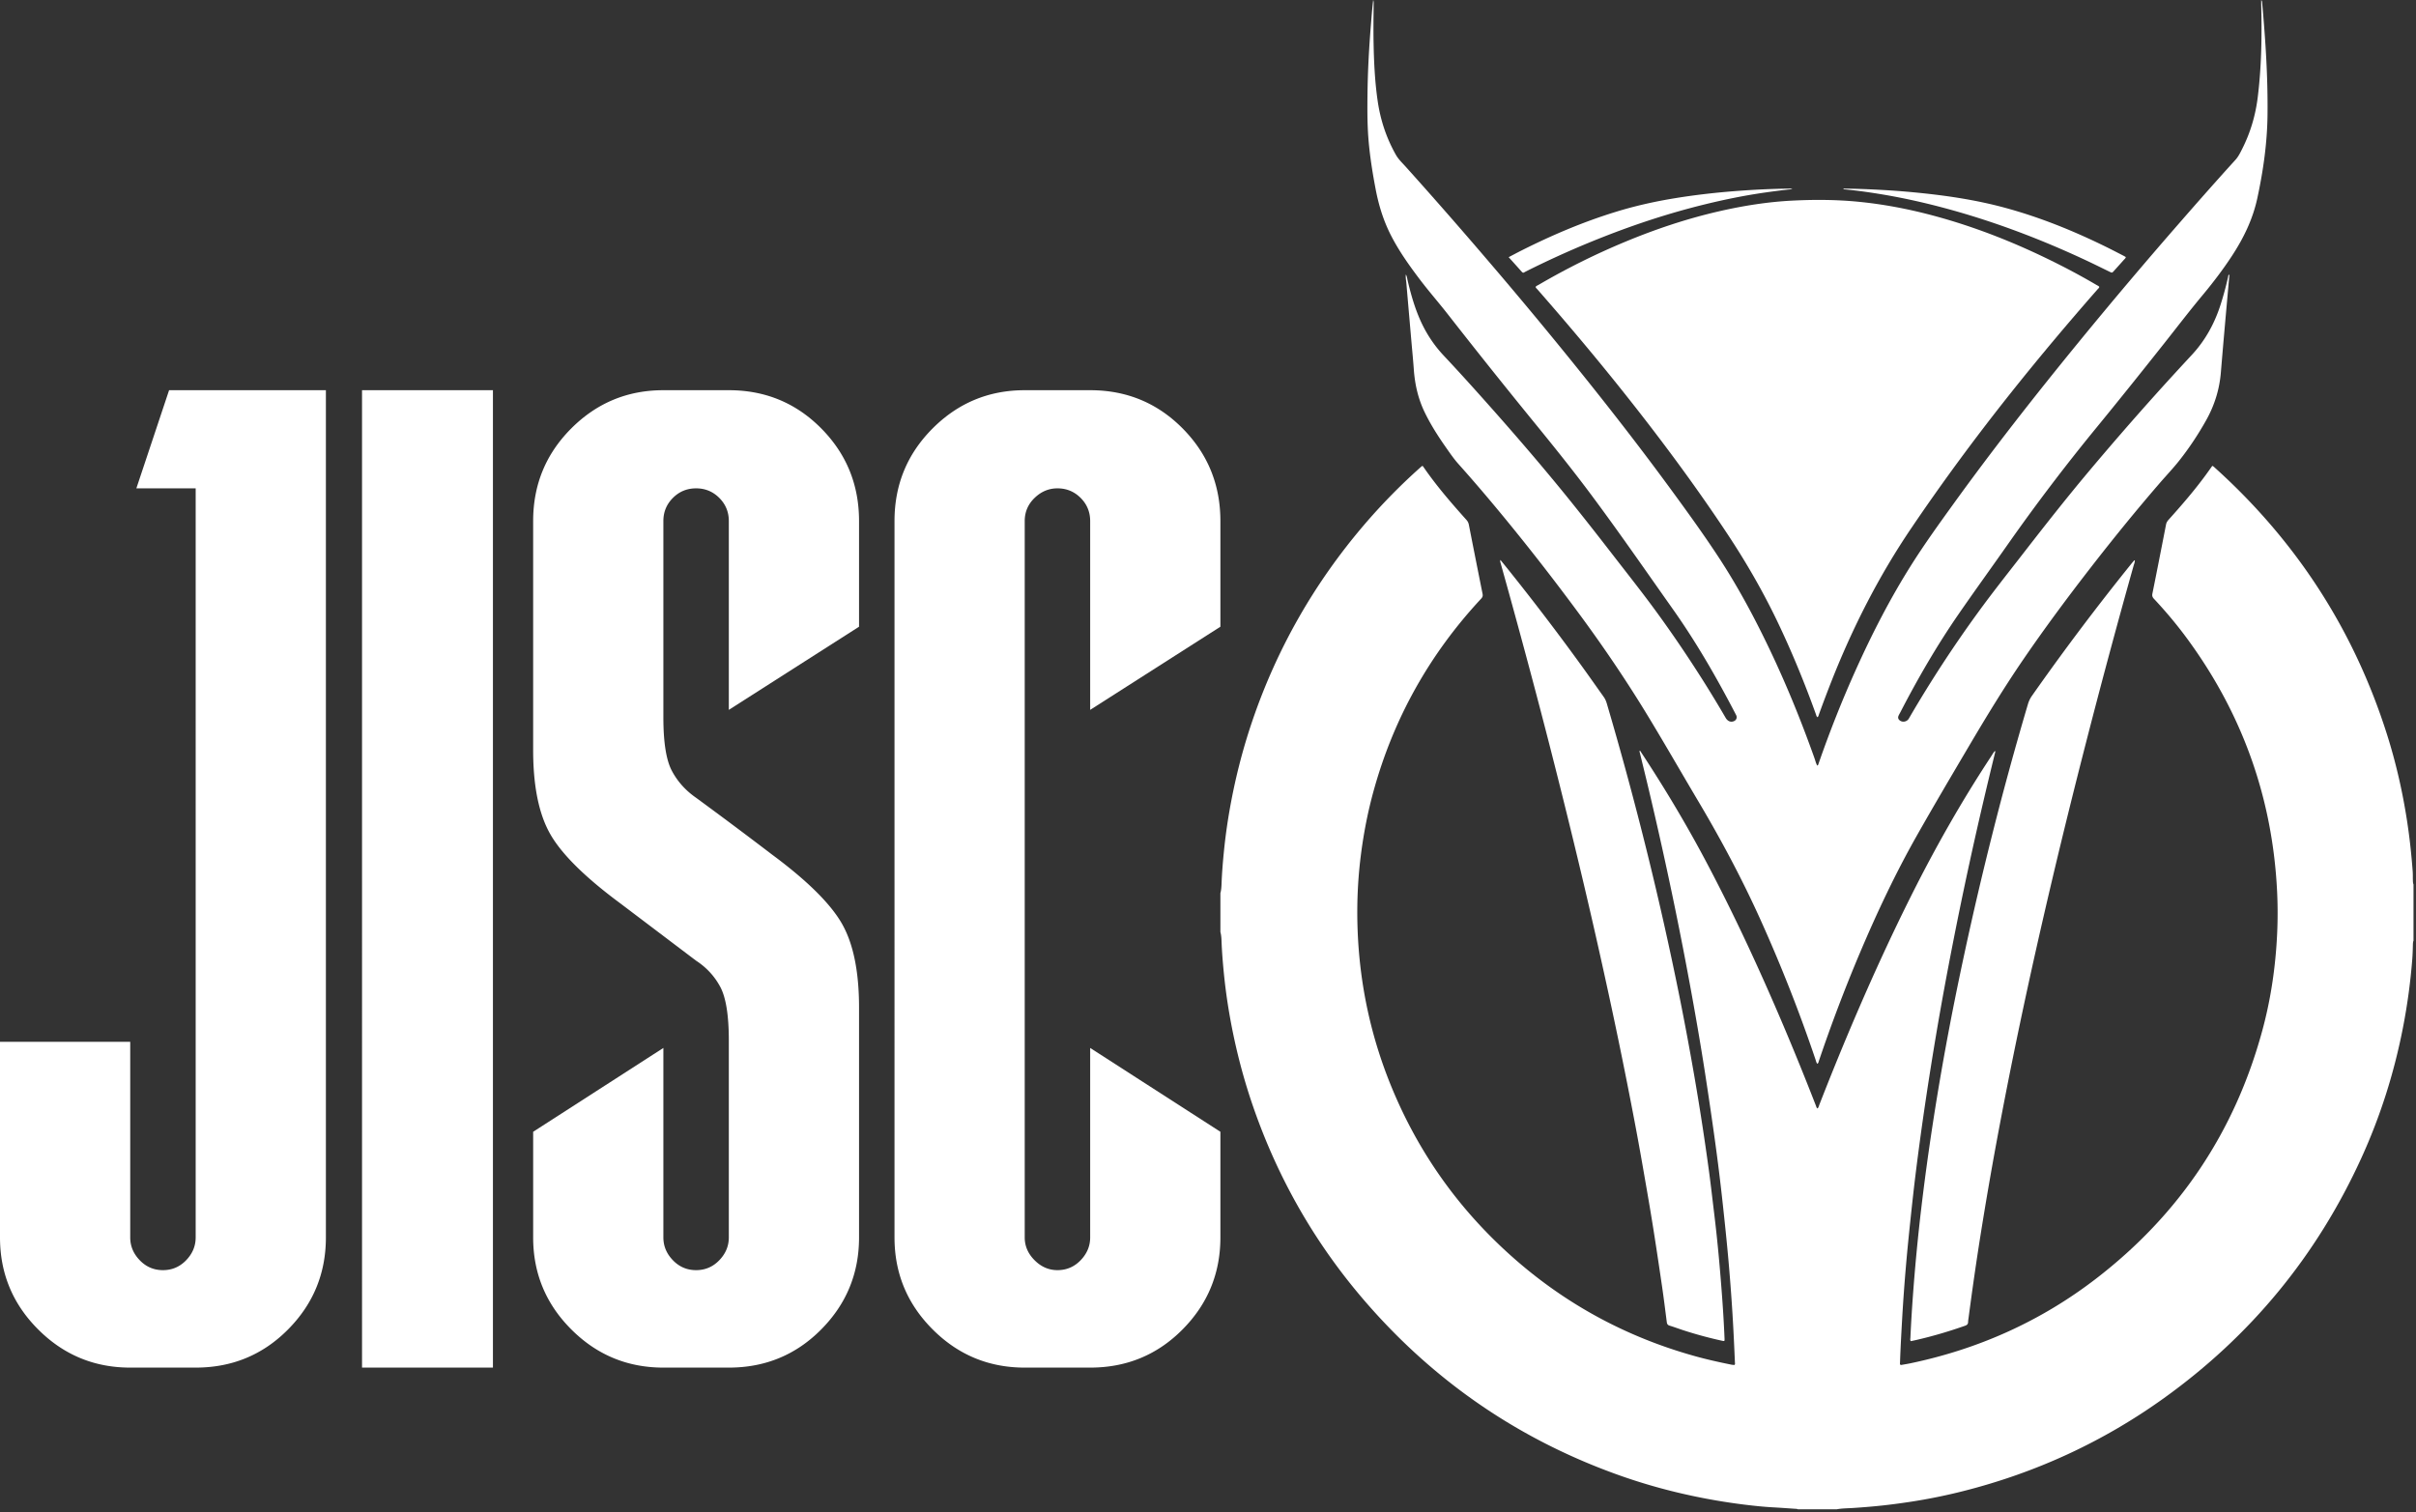
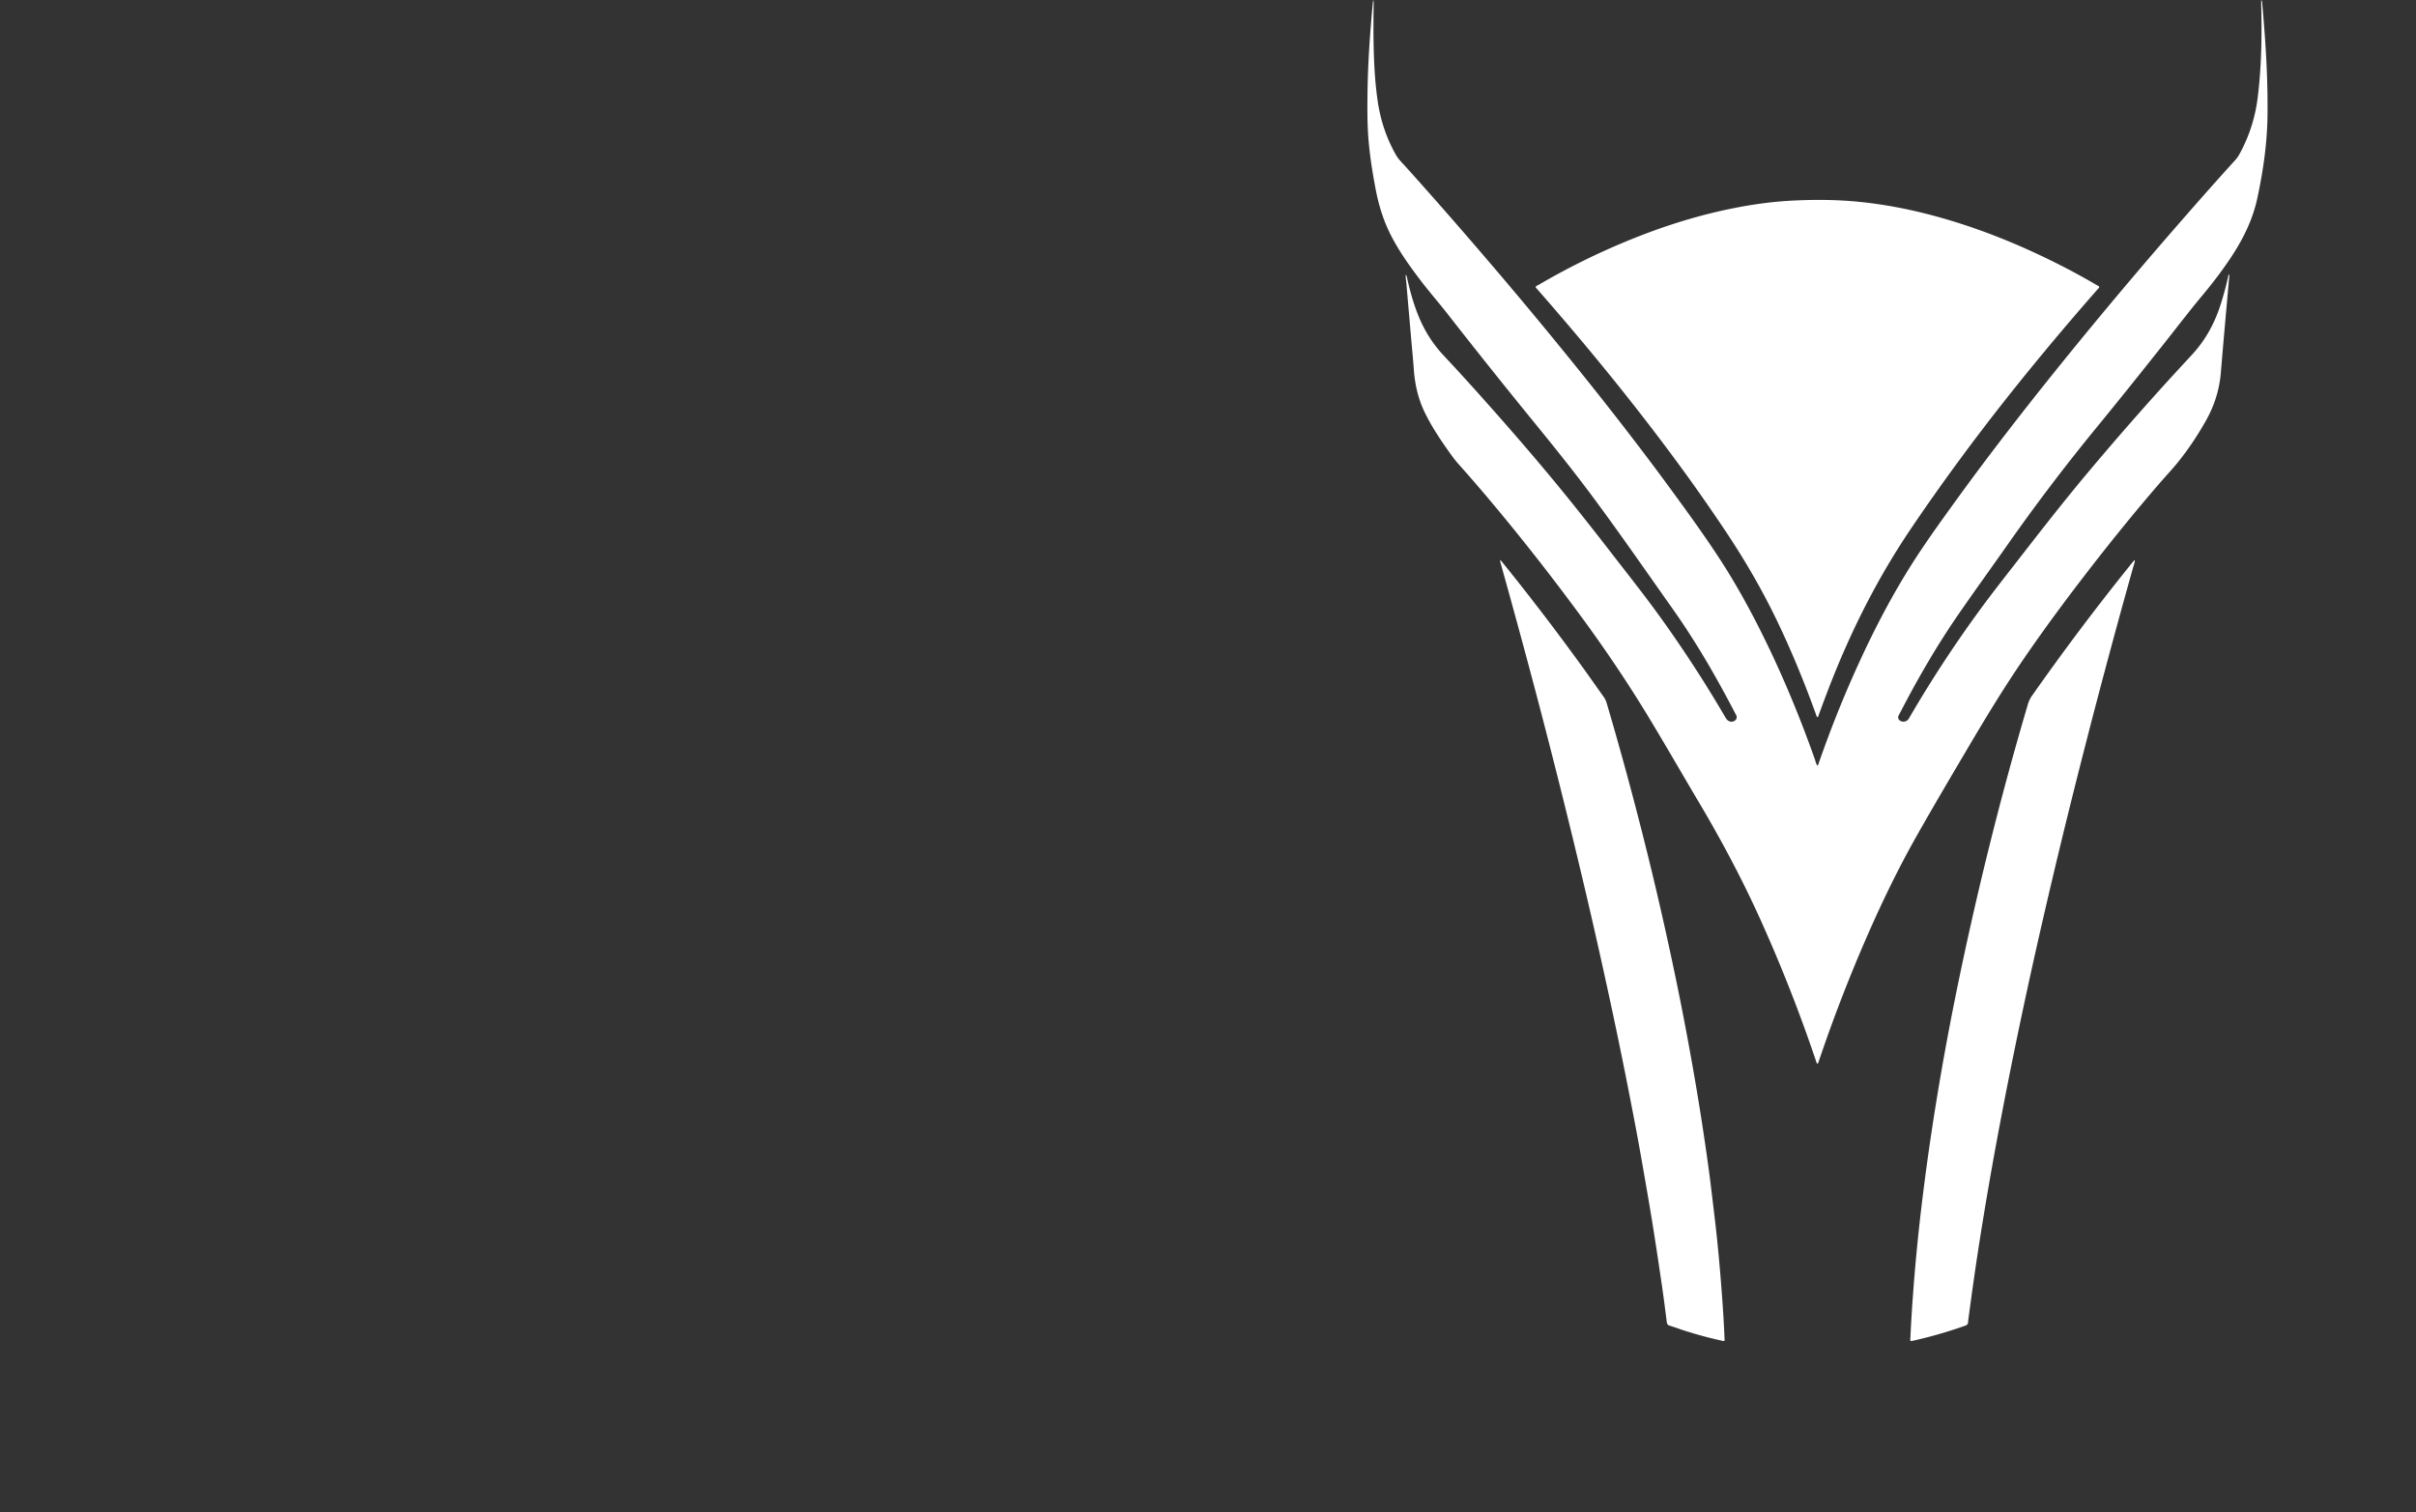
<svg xmlns="http://www.w3.org/2000/svg" width="869" height="544" fill="none">
  <rect width="100%" height="100%" fill="#333333" stroke="none" />
-   <path d="M438.96 321.35c.295-1.085.37-2.201.411-3.316.144-3.889.459-7.766.845-11.636a203.226 203.226 0 0 1 1.919-14.176c1.921-11.193 4.672-22.178 8.339-32.93 8.861-25.991 22.233-49.411 40.045-70.301a214.92 214.92 0 0 1 20.529-20.959c.15-.132.307-.258.438-.367.345-.039.433.228.56.411 4.624 6.725 9.952 12.878 15.386 18.944.471.525.758 1.07.896 1.777a5253.971 5253.971 0 0 0 4.934 24.872c.138.696-.015 1.185-.508 1.716-18.583 19.98-31.546 43.104-38.763 69.431-2.08 7.585-3.555 15.288-4.536 23.093-1.135 9.019-1.483 18.069-1.121 27.137.777 19.528 4.858 38.355 12.333 56.42 8.573 20.72 20.837 38.984 36.824 54.702 20.472 20.126 44.548 34.077 72.228 41.769 4.319 1.2 8.688 2.169 13.079 3.055.35.07.714.072 1.052.104.317-.286.19-.624.177-.924-.249-5.77-.508-11.54-.867-17.306a721.96 721.96 0 0 0-1.568-20.63c-.546-6.03-1.178-12.051-1.828-18.071a822.734 822.734 0 0 0-1.773-15.171 906.878 906.878 0 0 0-2.063-15.13 1570.703 1570.703 0 0 0-2.709-18.199c-1.648-10.575-3.476-21.119-5.42-31.643a1363.746 1363.746 0 0 0-5.193-26.668 1453.1 1453.1 0 0 0-10.192-45.886c-.859-3.584-1.744-7.163-2.616-10.744-.046-.188-.162-.375-.042-.582.355.012.41.339.55.551 8.425 12.803 16.286 25.94 23.453 39.491 10.145 19.184 19.241 38.861 27.713 58.834 4.054 9.556 7.95 19.176 11.715 28.851.124.32.161.704.541.941.392-.337.463-.828.628-1.253a1026.8 1026.8 0 0 1 13.518-33.049c6.129-14.254 12.605-28.347 19.548-42.224 8.638-17.264 18.141-34.031 28.762-50.158.432-.656.799-1.364 1.37-1.974.214.413.029.702-.044 1.002-3.28 13.391-6.414 26.815-9.33 40.29a1444.863 1444.863 0 0 0-5.665 27.433c-2.191 11.169-4.263 22.361-6.152 33.587a1265.428 1265.428 0 0 0-4.019 25.416 1048.7 1048.7 0 0 0-3.26 23.949c-.73 5.888-1.37 11.788-1.99 17.688-.582 5.543-1.14 11.088-1.608 16.641a652.19 652.19 0 0 0-1.319 18.482c-.281 5.045-.569 10.089-.743 15.14-.008.24-.013.481-.036.72-.048.497.194.646.648.564 1.023-.188 2.051-.35 3.068-.562 24.531-5.125 46.875-15.128 66.747-30.406 30-23.066 50.008-52.896 59.904-89.459 2.129-7.867 3.591-15.865 4.468-23.963.925-8.545 1.237-17.112.827-25.708-1.615-33.834-12.531-64.345-32.647-91.577-3.601-4.876-7.504-9.507-11.647-13.931-.536-.572-.733-1.062-.565-1.893 1.675-8.285 3.289-16.581 4.908-24.877.137-.704.499-1.236.965-1.753 4.671-5.188 9.231-10.47 13.36-16.106.78-1.065 1.536-2.148 2.296-3.213.451.141.711.46 1.003.724 29.305 26.436 50.005 58.422 61.899 96.072 3.166 10.022 5.5 20.248 7.114 30.638.948 6.106 1.61 12.24 2.074 18.398.078 1.038.042 2.085.069 3.126.015.556.011 1.118.225 1.647v20.219c-.185.449-.205.925-.217 1.401-.039 1.723-.088 3.444-.221 5.165a216.45 216.45 0 0 1-3.366 24.766c-3.162 16.23-8.121 31.894-14.986 46.933-16.023 35.1-39.728 63.915-71.082 86.395-21.852 15.668-45.87 26.722-71.929 33.337a201.52 201.52 0 0 1-19.632 3.96c-3.167.475-6.339.899-9.523 1.247-3.545.386-7.096.674-10.654.905-1.955.127-3.924.113-5.862.473h-13.96c-.33-.184-.697-.165-1.056-.189-2.6-.175-5.197-.369-7.798-.512-3.683-.201-7.348-.596-11.002-1.057a218.53 218.53 0 0 1-14.334-2.304c-10.187-1.982-20.18-4.667-29.959-8.139-35.465-12.591-65.613-33.055-90.421-61.336-18.627-21.233-32.458-45.269-41.595-71.999-3.688-10.788-6.449-21.813-8.375-33.048a203.575 203.575 0 0 1-1.917-14.176c-.389-3.909-.707-7.826-.851-11.756-.04-1.074-.118-2.15-.404-3.196v-13.96Z" fill="#fff" />
  <path d="M653.637 382.731c-.379-.534-.477-1.094-.653-1.615a551.445 551.445 0 0 0-19.666-49.996c-6.614-14.675-14.165-28.853-22.377-42.692-5.893-9.931-11.639-19.948-17.608-29.835-7.84-12.988-16.323-25.541-25.328-37.746-9.169-12.43-18.651-24.614-28.497-36.512-4.886-5.903-9.858-11.73-14.966-17.44-1.606-1.798-2.964-3.79-4.348-5.758-2.908-4.137-5.636-8.386-7.829-12.958-2.32-4.838-3.463-9.967-3.841-15.299-.242-3.4-.58-6.792-.875-10.188-.604-6.952-1.212-13.903-1.803-20.855-.084-.99-.34-1.976-.168-3.094.423.76.47 1.518.64 2.236 1.164 4.921 2.542 9.777 4.62 14.402 2.09 4.647 4.867 8.852 8.356 12.564 4.782 5.087 9.467 10.258 14.115 15.464 9.347 10.475 18.549 21.075 27.452 31.931 6.613 8.063 13.044 16.272 19.424 24.52 5.005 6.471 10.089 12.883 14.929 19.481 6.098 8.315 11.875 16.846 17.382 25.562a425.445 425.445 0 0 1 8.102 13.373c.703 1.208 1.822 1.652 2.922 1.205.953-.385 1.293-1.336.828-2.232-6.807-13.11-14.139-25.913-22.671-37.981-9.839-13.917-19.516-27.951-29.713-41.611-6.384-8.55-13.058-16.874-19.803-25.141a2448.14 2448.14 0 0 1-31.604-39.585c-3.261-4.17-6.757-8.151-9.955-12.374-3.804-5.024-7.449-10.146-10.342-15.772-2.702-5.25-4.428-10.808-5.536-16.589-1.162-6.07-2.134-12.163-2.622-18.324-.408-5.164-.396-10.339-.342-15.513.088-8.427.541-16.836 1.221-25.235.24-2.95.453-5.901.845-9.124.227.716.166 1.173.159 1.62-.063 4.573-.112 9.145-.028 13.719.131 7.061.465 14.112 1.489 21.108.998 6.808 3.139 13.24 6.532 19.245.903 1.597 2.226 2.836 3.428 4.173 10.46 11.631 20.747 23.415 30.903 35.312a1693.342 1693.342 0 0 1 32.928 39.751c10.793 13.452 21.359 27.081 31.549 40.999 5.78 7.894 11.52 15.82 16.908 23.992 7.011 10.63 13.032 21.816 18.519 33.294 6.159 12.886 11.543 26.092 16.32 39.548.316.891.523 1.83.996 2.69.399-.182.416-.523.513-.803 4.002-11.516 8.484-22.84 13.498-33.953 5.81-12.878 12.254-25.423 19.797-37.383 4.709-7.465 9.864-14.628 15.025-21.783 14.412-19.978 29.61-39.35 45.199-58.418a1765 1765 0 0 1 35.792-42.372c6.799-7.803 13.64-15.567 20.601-23.224 1.066-1.172 1.746-2.592 2.448-3.986 2.935-5.817 4.756-11.974 5.562-18.44 1.37-11.013 1.538-22.073 1.261-33.149-.016-.6-.003-1.201-.003-1.887.28.238.302.5.326.759 1.218 13.507 2.105 27.028 1.945 40.603-.119 10.108-1.543 20.048-3.668 29.912-1.64 7.606-4.984 14.44-9.22 20.885-3.22 4.899-6.777 9.553-10.525 14.055-4.726 5.672-9.203 11.538-13.786 17.321-8.045 10.155-16.136 20.271-24.346 30.292a707.823 707.823 0 0 0-31.859 41.961c-5.829 8.304-11.777 16.526-17.549 24.87-7.858 11.36-14.776 23.288-21.112 35.556-.203.392-.435.769-.619 1.169-.352.763-.151 1.405.555 1.865.924.6 2.21.39 2.925-.496.176-.216.305-.47.447-.712a443.732 443.732 0 0 1 24.714-37.86c5.12-7.04 10.535-13.854 15.867-20.732 7.668-9.889 15.389-19.736 23.424-29.332a1108.564 1108.564 0 0 1 24.44-28.176c4.336-4.837 8.737-9.617 13.153-14.384 4.878-5.261 8.207-11.434 10.364-18.262a117.211 117.211 0 0 0 2.622-9.746c.058-.264.021-.568.297-.778.241.104.14.322.127.477-.596 6.751-1.206 13.5-1.799 20.251-.425 4.832-.835 9.666-1.239 14.501-.51 6.128-2.308 11.849-5.318 17.209-2.854 5.083-6.063 9.931-9.676 14.494-2.212 2.796-4.684 5.385-7.018 8.086-8.472 9.804-16.64 19.858-24.585 30.092-8.485 10.932-16.739 22.036-24.551 33.462-6.905 10.1-13.262 20.549-19.477 31.084-6.255 10.602-12.513 21.202-18.583 31.91-7.838 13.828-14.594 28.188-20.776 42.823a559.96 559.96 0 0 0-14.612 38.552c-.109.327-.105.724-.573.967Z" fill="#fff" />
  <path d="M653.698 258.048c-.375-.331-.42-.742-.551-1.106-4.164-11.545-8.817-22.885-14.146-33.945-5.162-10.708-11.103-20.963-17.668-30.871-12.304-18.57-25.634-36.381-39.563-53.753-9.36-11.672-19.012-23.099-28.871-34.352-.204-.233-.494-.416-.558-.8.245-.371.678-.508 1.046-.724a257.485 257.485 0 0 1 31.082-15.47c11.004-4.583 22.273-8.353 33.9-11.018 8.726-2 17.542-3.399 26.496-3.84 7.781-.384 15.557-.35 23.316.395 8.952.858 17.762 2.525 26.456 4.817 15.873 4.183 31.02 10.247 45.656 17.635a241.67 241.67 0 0 1 13.83 7.532c.336.198.736.318.962.681-.066.397-.392.604-.623.868-10.711 12.212-21.161 24.643-31.273 37.359-12.559 15.793-24.534 32.012-35.84 48.733-11.531 17.056-20.807 35.257-28.382 54.363a455.213 455.213 0 0 0-4.722 12.48c-.12.332-.146.716-.547 1.016Zm114.163-56.456c.026.705-.265 1.332-.444 1.968a2876.587 2876.587 0 0 0-17.016 63.26c-4.158 16.183-8.185 32.397-12.028 48.659-4.148 17.548-8.114 35.136-11.821 52.782a1796.983 1796.983 0 0 0-8.44 42.688 1380.824 1380.824 0 0 0-5.665 32.935c-1.6 10.015-3.035 20.053-4.358 30.108-.073.556-.18 1.113-.193 1.672-.017.764-.415 1.081-1.104 1.324-5.779 2.028-11.64 3.769-17.611 5.133-.62.143-1.244.271-1.865.404-.347-.38-.195-.793-.177-1.168.229-4.966.529-9.929.889-14.888a709.434 709.434 0 0 1 2.995-31.492 855.954 855.954 0 0 1 2.756-21.102 963.506 963.506 0 0 1 6.173-37.735c2.016-10.996 4.233-21.952 6.583-32.883a1255.267 1255.267 0 0 1 10.184-43.549 1185.218 1185.218 0 0 1 12.698-46.361 10.195 10.195 0 0 1 1.446-3.008 888.908 888.908 0 0 1 35.806-47.567c.303-.373.614-.74.931-1.101.043-.05.144-.046.261-.079Zm-228.176-.139c1.291 1.6 2.499 3.085 3.693 4.581a885.355 885.355 0 0 1 25.771 33.9c2.584 3.575 5.109 7.191 7.671 10.783.52.728.868 1.518 1.12 2.376a1258.035 1258.035 0 0 1 14.57 53.844 1206.876 1206.876 0 0 1 11.716 52.328c1.85 9.23 3.564 18.485 5.175 27.761a935.8 935.8 0 0 1 5.232 33.872c.728 5.361 1.329 10.741 1.983 16.112 1.206 9.912 2.088 19.856 2.817 29.812.36 4.919.657 9.843.86 14.772.04.965.036.989-.991.764a146.593 146.593 0 0 1-13.769-3.735c-1.673-.542-3.321-1.168-5.004-1.677-.703-.213-.927-.613-1.012-1.281-.561-4.374-1.101-8.75-1.743-13.112-1.112-7.574-2.238-15.146-3.457-22.703-1.168-7.239-2.444-14.461-3.703-21.687-1.666-9.553-3.497-19.076-5.38-28.589a1799.65 1799.65 0 0 0-6.389-30.843 2195.45 2195.45 0 0 0-7.844-34.95c-4.22-18.108-8.663-36.16-13.265-54.174-4.742-18.557-9.696-37.058-14.79-55.521-1.076-3.901-2.168-7.799-3.253-11.696-.064-.231-.175-.452-.008-.937Z" fill="#fff" />
-   <path d="M764.629 92.48c-.102.496-.456.725-.714 1.016-1.171 1.32-2.356 2.627-3.532 3.941-.684.766-.683.772-1.587.335-2.704-1.31-5.392-2.655-8.112-3.932-16.901-7.935-34.304-14.513-52.373-19.277-7.599-2.004-15.272-3.668-23.032-4.9-3.918-.623-7.847-1.163-11.799-1.528-.153-.015-.304-.05-.481-.078.146-.254.354-.197.525-.196 4.251.035 8.495.21 12.739.438 3.882.208 7.76.486 11.63.85 11.219 1.055 22.356 2.64 33.25 5.596 12.761 3.464 24.952 8.42 36.789 14.274 1.903.941 3.785 1.924 5.675 2.893.352.18.69.383 1.022.568ZM644.69 68.052c-3.462.34-6.675.764-9.884 1.224-7.427 1.062-14.764 2.565-22.046 4.36-12.316 3.038-24.341 6.978-36.14 11.62a334.285 334.285 0 0 0-27.761 12.4c-1.085.546-.913.808-1.965-.39-1.374-1.562-2.778-3.101-4.25-4.74 1.575-.822 3.052-1.616 4.55-2.37 11.002-5.546 22.308-10.351 34.097-13.972 6.556-2.015 13.228-3.534 19.991-4.676 7.87-1.33 15.79-2.232 23.745-2.824 6.119-.456 12.245-.76 18.381-.822.355-.004.72-.074 1.282.19ZM70.381 492.046H46.84c-12.918 0-23.952-4.576-33.107-13.733C4.575 469.159 0 458.123 0 445.209v-70.383h46.839v70.383c0 3.106 1.141 5.845 3.433 8.214 2.287 2.372 5.064 3.555 8.339 3.555 3.268 0 6.045-1.183 8.336-3.555 2.288-2.369 3.434-5.108 3.434-8.214V175.701H49.045l11.772-35.312h56.402v304.82c0 12.914-4.538 23.95-13.611 33.104-9.072 9.157-20.15 13.733-33.227 13.733Zm106.919 0h-47.084V140.389H177.3v351.657Zm84.849 0h-23.542c-12.918 0-23.952-4.576-33.107-13.733-9.157-9.154-13.732-20.19-13.732-33.104v-38.012l46.839-30.164v68.176c0 3.106 1.141 5.845 3.433 8.214 2.287 2.372 5.064 3.555 8.339 3.555 3.268 0 6.045-1.183 8.336-3.555 2.288-2.369 3.434-5.108 3.434-8.214v-70.872c0-8.991-1.024-15.408-3.066-19.251-2.046-3.84-4.947-6.989-8.704-9.441l-27.222-20.599c-12.592-9.32-20.966-17.572-25.134-24.768-4.171-7.192-6.255-17.328-6.255-30.408v-82.399c0-13.077 4.575-24.192 13.732-33.349 9.155-9.155 20.189-13.733 33.107-13.733h23.542c13.076 0 24.155 4.578 33.227 13.733 9.073 9.157 13.611 20.272 13.611 33.349v38.012l-46.838 29.918v-67.93c0-3.268-1.146-6.045-3.434-8.336-2.291-2.288-5.068-3.434-8.336-3.434-3.275 0-6.052 1.146-8.339 3.434-2.292 2.291-3.433 5.068-3.433 8.336v70.627c0 8.992 1.02 15.411 3.065 19.249 2.041 3.846 4.943 7.074 8.707 9.687a1725.517 1725.517 0 0 1 27.218 20.355c12.588 9.318 20.967 17.576 25.138 24.768 4.168 7.196 6.252 17.33 6.252 30.409v82.643c0 12.914-4.538 23.95-13.611 33.104-9.072 9.157-20.151 13.733-33.227 13.733Zm129.972 0h-23.543c-12.914 0-23.952-4.576-33.104-13.733-9.157-9.154-13.733-20.19-13.733-33.104V187.471c0-13.077 4.576-24.192 13.733-33.349 9.152-9.155 20.19-13.733 33.104-13.733h23.543c13.077 0 24.156 4.578 33.229 13.733 9.074 9.157 13.611 20.272 13.611 33.349v38.012l-46.84 29.918v-67.93c0-3.268-1.147-6.045-3.432-8.336-2.293-2.288-5.071-3.434-8.339-3.434-3.106 0-5.848 1.146-8.214 3.434-2.372 2.291-3.558 5.068-3.558 8.336v257.738c0 3.106 1.186 5.845 3.558 8.214 2.366 2.372 5.108 3.555 8.214 3.555 3.268 0 6.046-1.183 8.339-3.555 2.285-2.369 3.432-5.108 3.432-8.214v-68.176l46.84 30.164v38.012c0 12.914-4.537 23.95-13.611 33.104-9.073 9.157-20.152 13.733-33.229 13.733Z" fill="#fff" />
</svg>